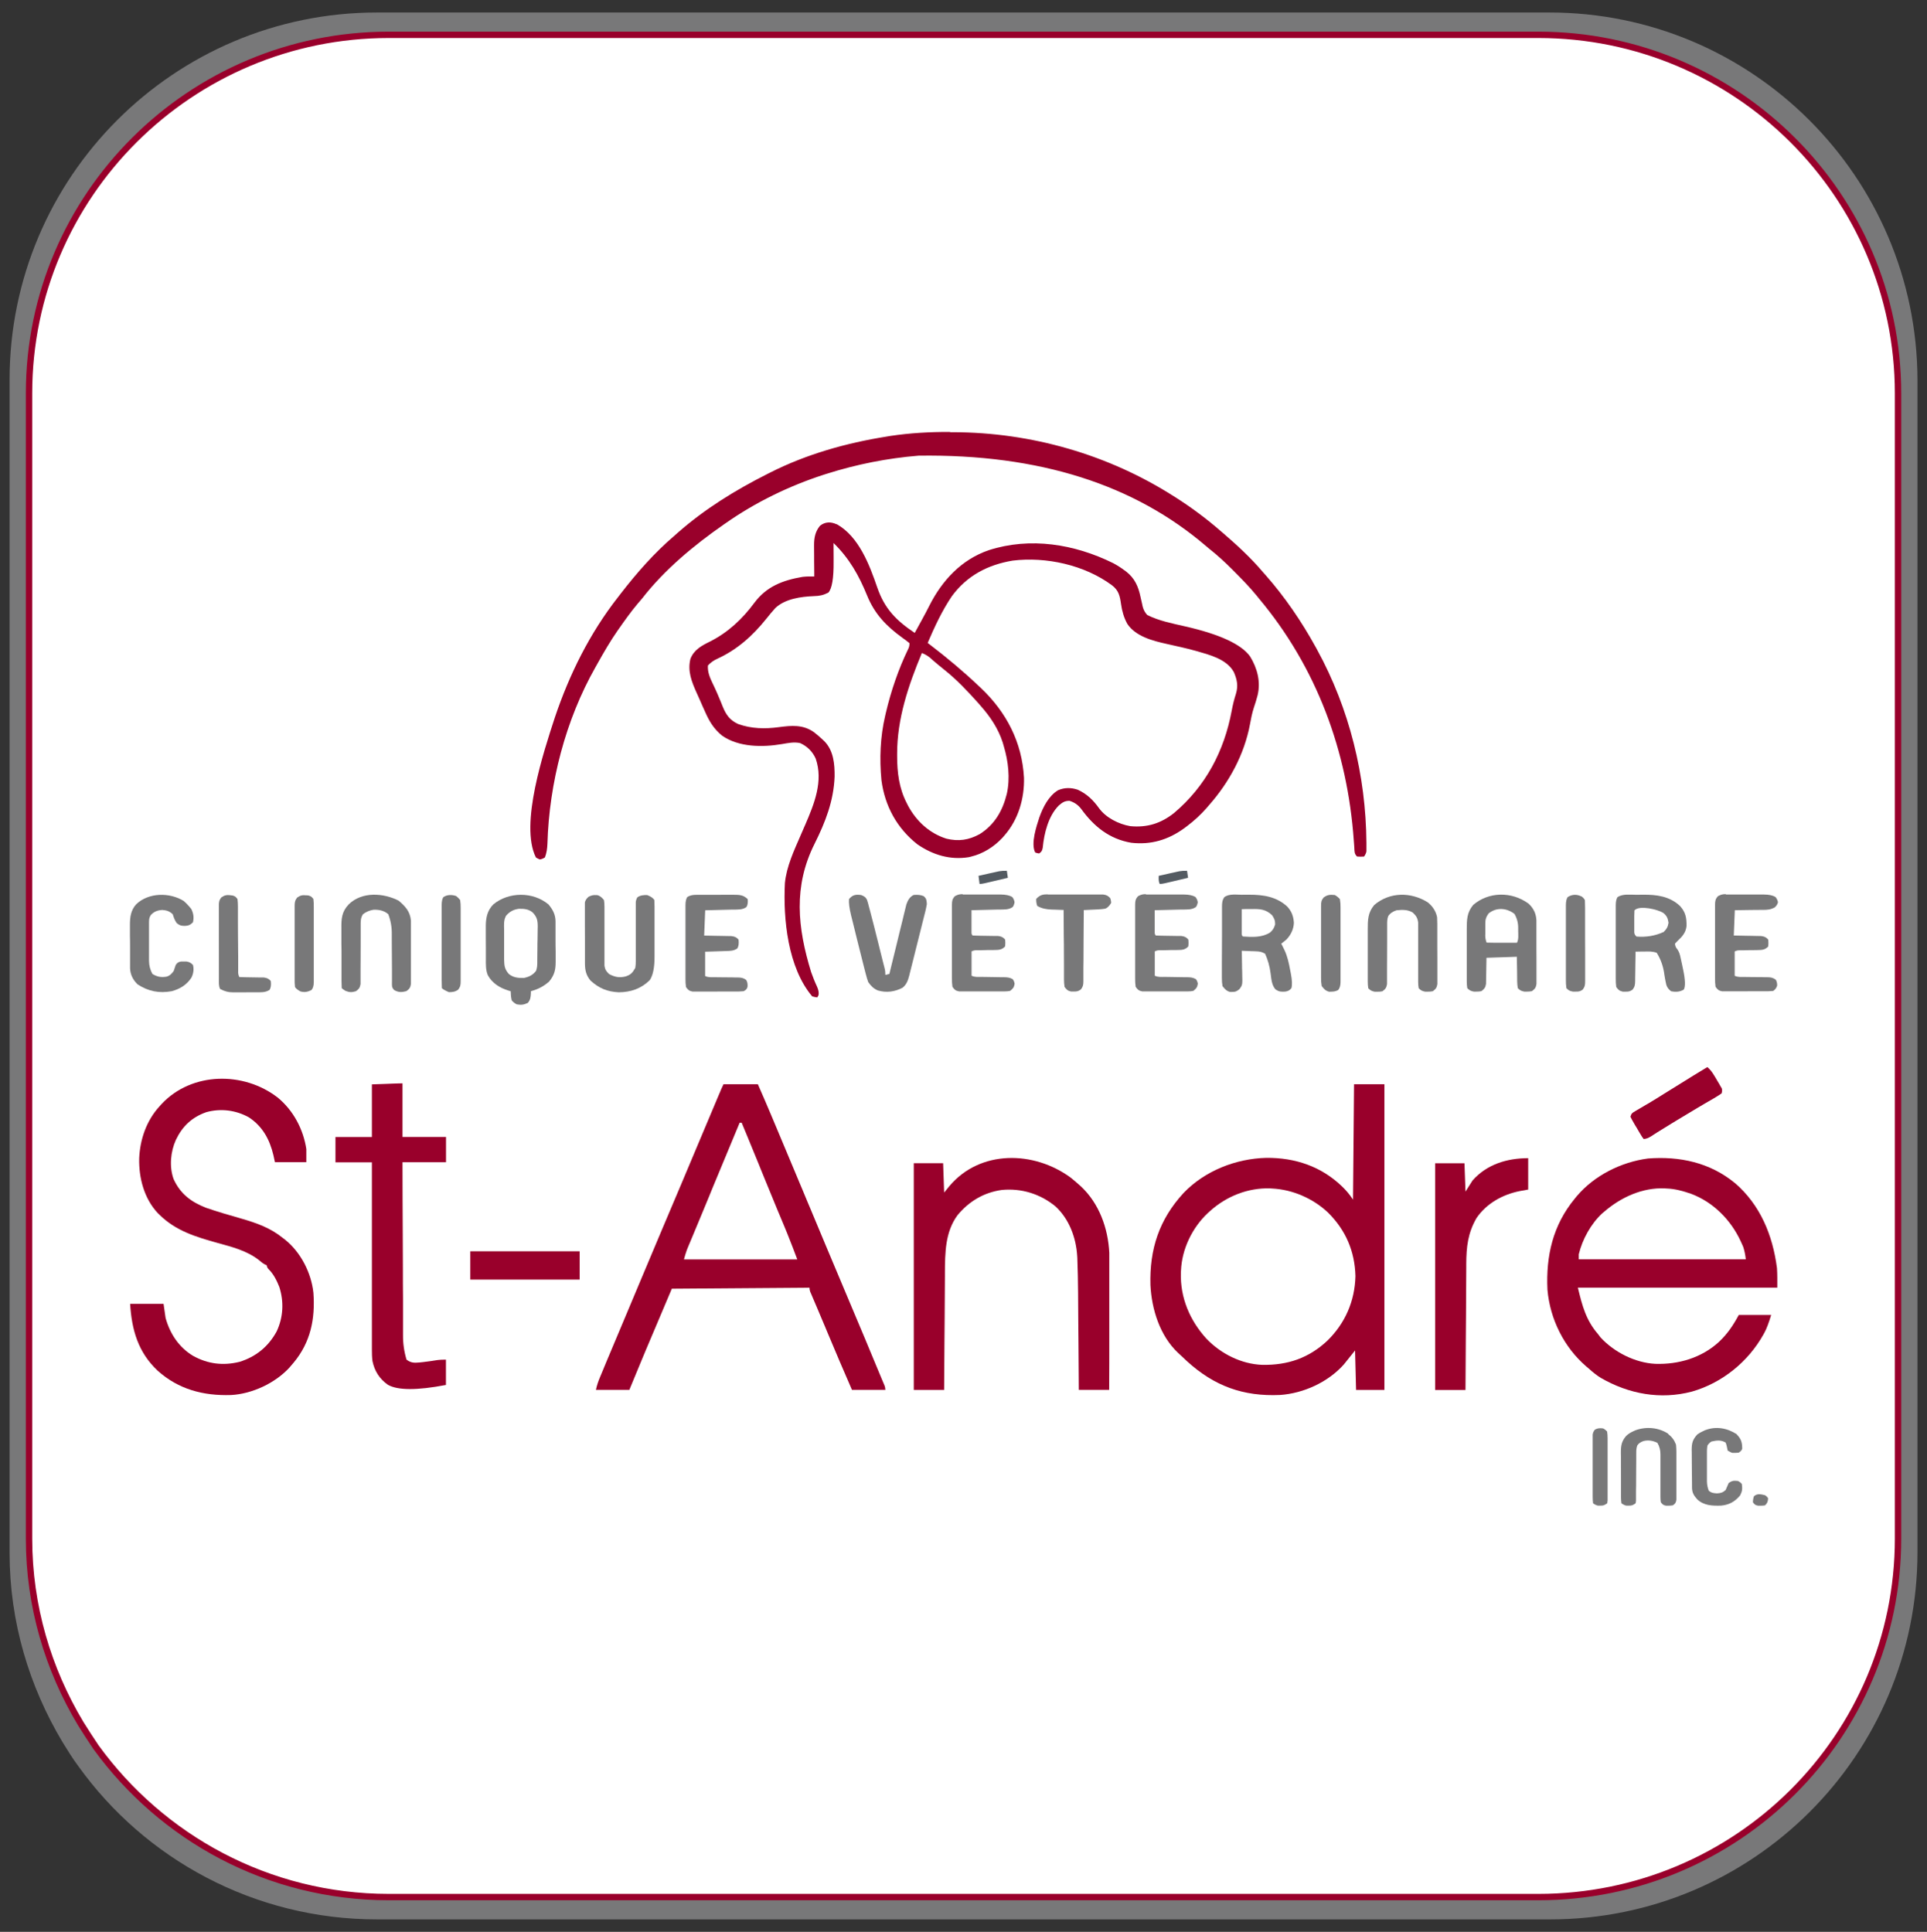
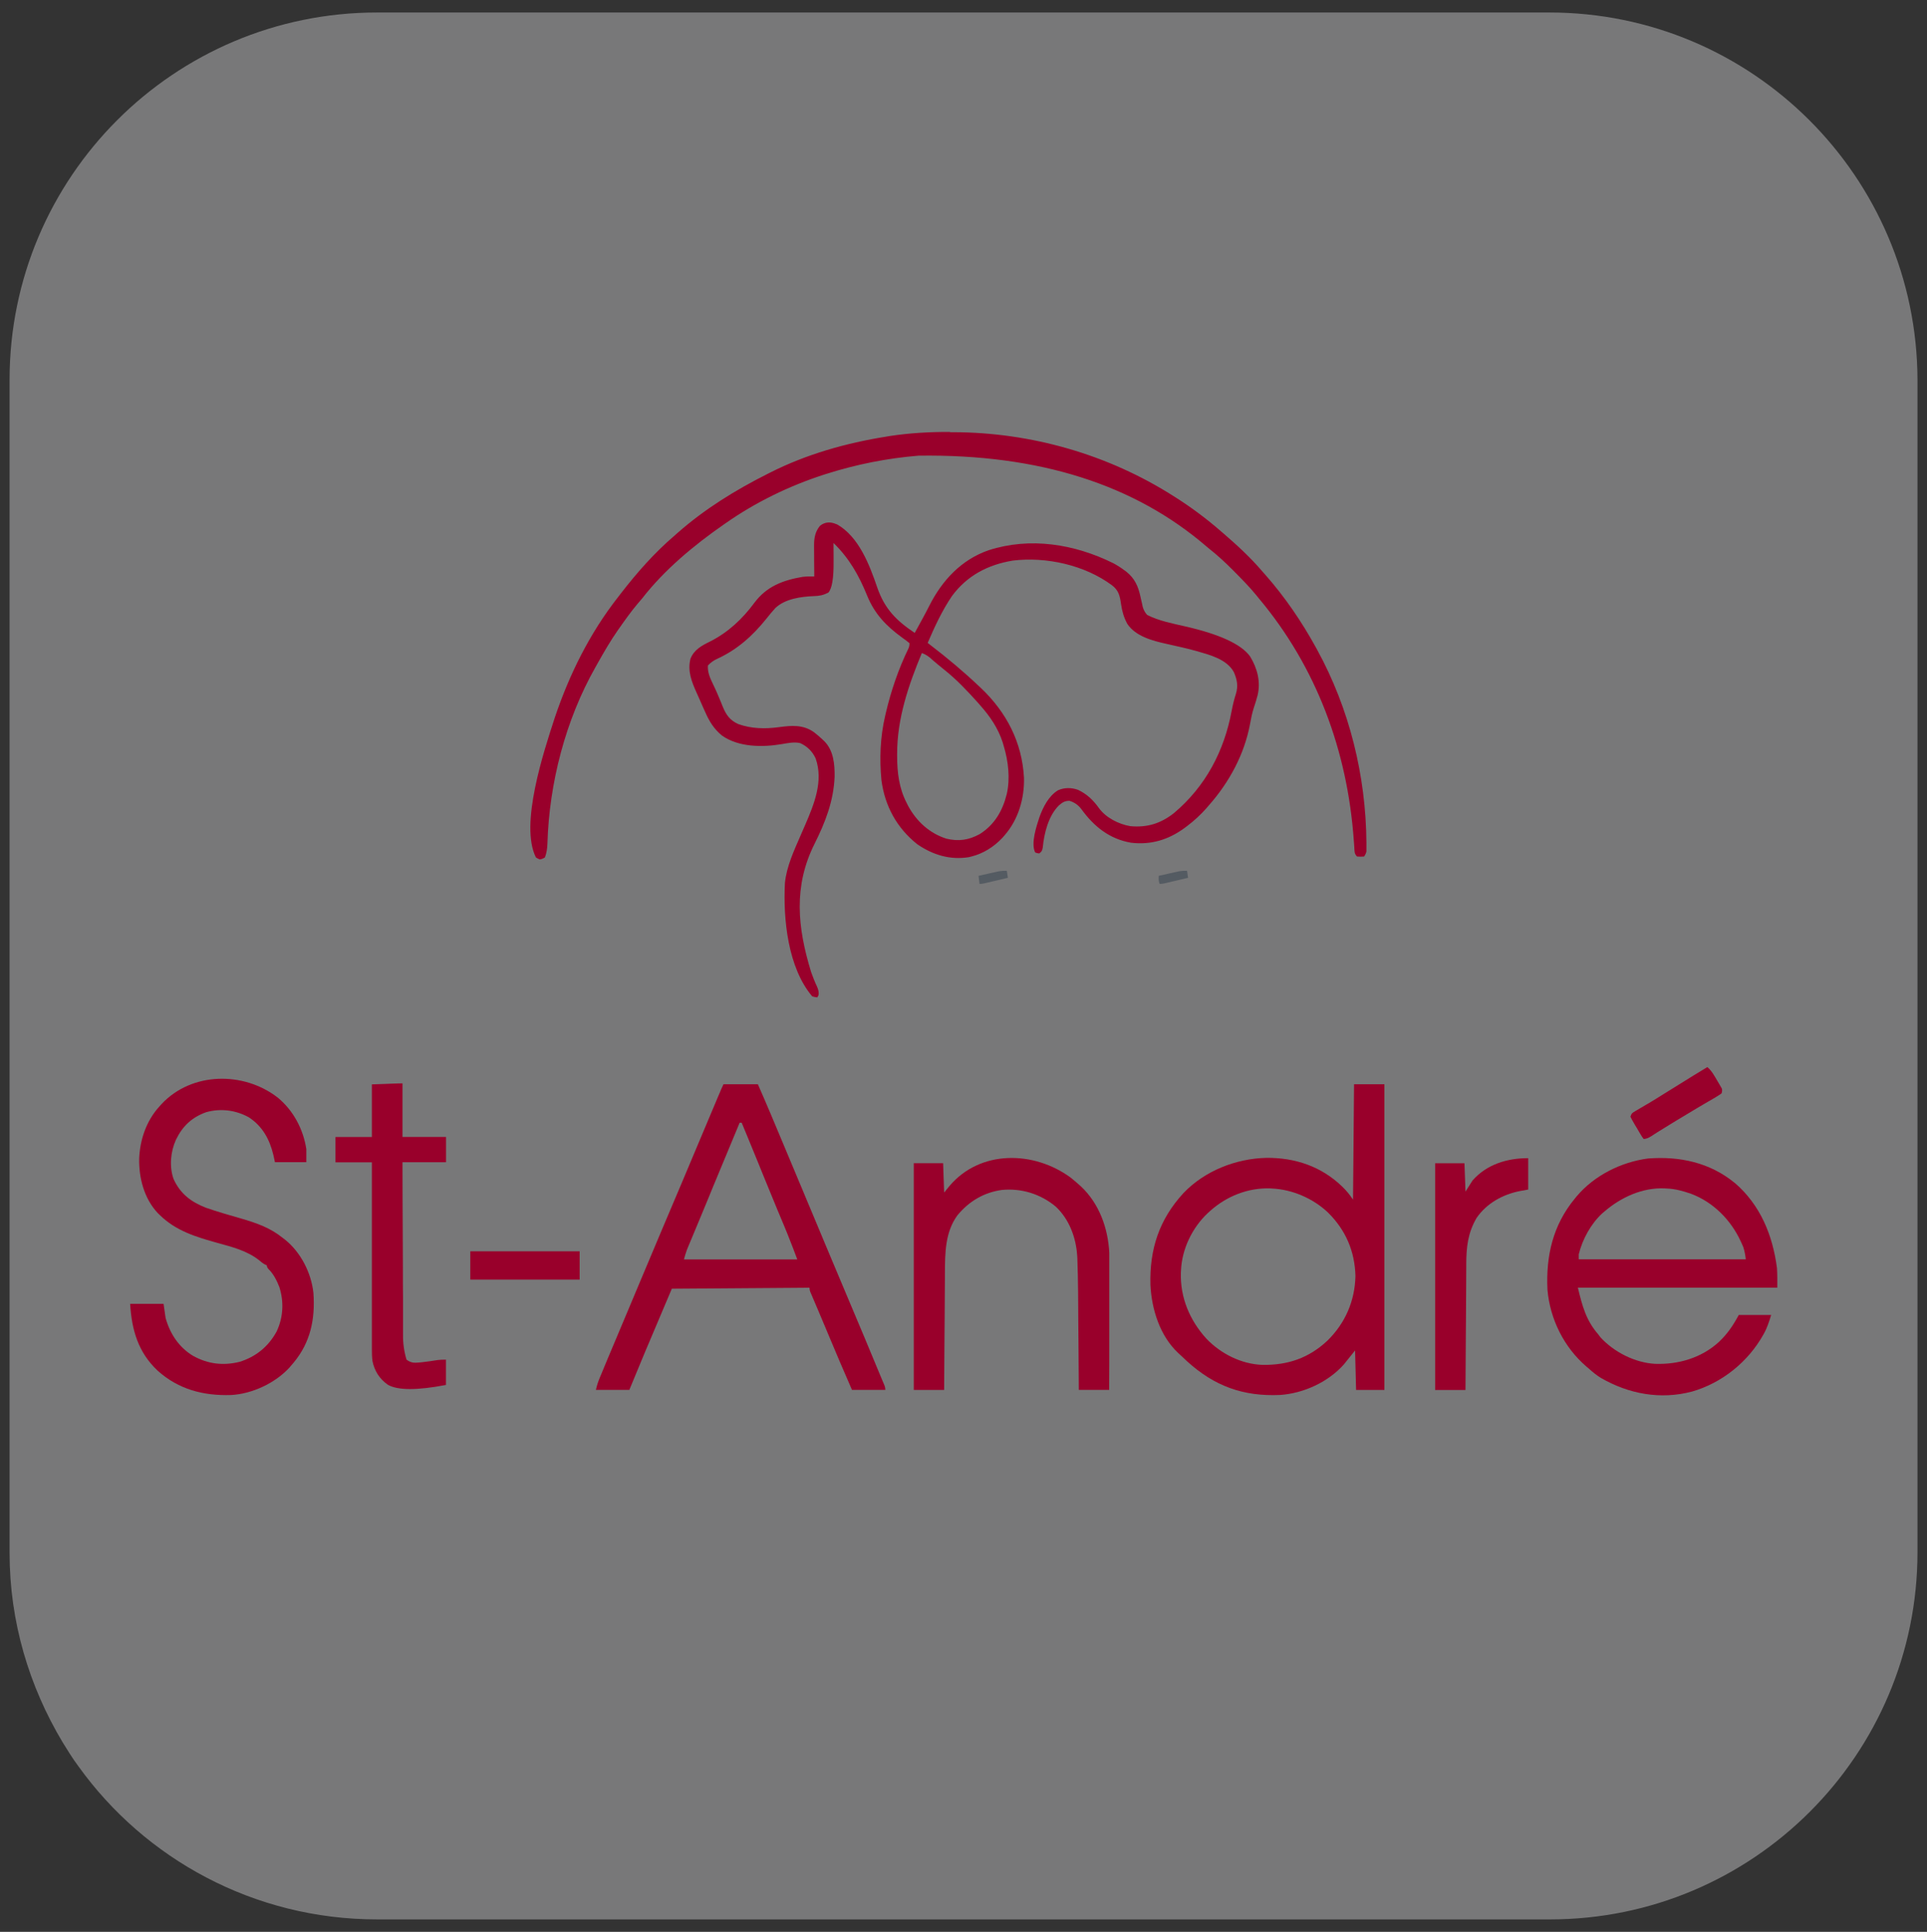
<svg xmlns="http://www.w3.org/2000/svg" version="1.1" viewBox="0 0 302.09 302.91">
  <rect x="0" y="0" width="302.09" height="302.91" fill="#333333" stroke="none" />
  <defs>
    <style>
      .cls-1 {
        fill: #fff;
        stroke: #99002b;
        stroke-miterlimit: 10;
      }

      .cls-2 {
        fill: #787879;
      }

      .cls-3 {
        fill: #545b62;
      }

      .cls-4 {
        fill: #99002b;
      }
    </style>
  </defs>
  <g>
    <g id="Layer_2">
      <path class="cls-2" d="M242.9,1.96H59.1C27.3,1.96,1.5,27.76,1.5,59.56v183.9c0,10.9,3.1,21,8.3,29.7.8,1.3,1.6,2.6,2.5,3.8,10.4,14.5,27.5,24,46.8,24h183.9c31.8,0,57.6-25.8,57.6-57.6V59.56c-.1-31.8-25.9-57.6-57.7-57.6Z" />
-       <path class="cls-1" d="M241.15,5.46H60.95C29.85,5.46,4.55,30.66,4.55,61.66v179.6c0,10.6,3,20.5,8.1,29,.8,1.3,1.6,2.5,2.4,3.7,10.3,14.2,27,23.5,45.9,23.5h180.2c31.2,0,56.4-25.2,56.4-56.2V61.66c0-31-25.3-56.2-56.4-56.2Z" />
      <path class="cls-4" d="M131.17,82.19c3.48,1.95,5.14,6.39,6.36,9.94,1.15,3.33,2.97,5.17,5.87,7.11.2-.37.4-.74.6-1.1.17-.32.35-.64.52-.95.39-.72.79-1.44,1.15-2.18,2.01-3.99,5.03-7.26,9.33-8.74,6.52-2.1,13.45-.96,19.49,2.02.62.33,1.19.69,1.75,1.11.1.08.21.15.32.23,1.31,1.03,1.88,2.3,2.22,3.9.08.37.16.73.25,1.1.04.17.07.34.11.51q.2.75.71,1.29c1.86.93,3.91,1.32,5.92,1.78q8.17,1.86,10.21,4.73c1.13,1.85,1.68,3.95,1.17,6.08-.17.66-.37,1.31-.59,1.95-.28.87-.45,1.73-.61,2.63-.89,4.69-3.23,9.03-6.38,12.61-.14.16-.27.32-.41.48-.94,1.07-1.94,1.99-3.08,2.85-.13.1-.26.2-.4.3-2.52,1.84-5.23,2.66-8.35,2.3-3.4-.58-5.83-2.54-7.81-5.27-.5-.66-1.07-1.05-1.85-1.3-.74-.01-1.11.24-1.67.72-1.65,1.63-2.32,4.39-2.53,6.61-.09.48-.17.65-.56.92q-.34-.03-.63-.16c-.71-1.41.2-4.09.66-5.51.57-1.58,1.45-3.35,2.93-4.24,1.01-.44,2.05-.43,3.09-.08,1.42.65,2.42,1.62,3.32,2.88,1.09,1.51,3.1,2.52,4.91,2.83,2.63.25,4.79-.42,6.86-2.06,4.96-4.19,7.86-9.71,9.04-16.04.17-.91.38-1.78.67-2.67.37-1.24.17-2.24-.34-3.4-1.15-2.06-3.83-2.7-5.94-3.31-.82-.23-1.64-.43-2.47-.62-.12-.03-.24-.06-.36-.08-.59-.14-1.18-.27-1.77-.4-2.17-.48-4.84-1.17-6.15-3.13-.55-1-.83-2-.99-3.12-.18-1.26-.36-2.14-1.43-2.95-4.28-3.17-10.31-4.5-15.55-3.86-3.89.65-7.15,2.34-9.53,5.57-1.54,2.27-2.72,4.82-3.8,7.34.13.1.26.2.39.3,2.68,2.05,5.26,4.21,7.7,6.53q.12.12.25.23c4.02,3.82,6.45,8.5,6.76,14.08.08,3.26-.89,6.55-3.04,9.02q-.17.2-.35.4c-1.32,1.41-3,2.48-4.89,2.94q-.18.04-.36.09c-2.94.48-5.65-.35-8.07-2.01-3.22-2.54-5.11-6.01-5.64-10.06-.32-3.35-.19-6.79.58-10.07.04-.16.07-.32.11-.48.81-3.44,1.97-6.86,3.52-10.05q.21-.42.18-.89c-.38-.31-.75-.59-1.15-.87-2.5-1.82-4.31-3.7-5.49-6.6-1.29-3.16-2.79-5.82-5.26-8.23,0,.15,0,.3,0,.45,0,.56,0,1.13.01,1.69,0,.24,0,.48,0,.73q.04,3.96-.82,4.91c-.79.4-1.38.53-2.28.55-2.02.08-4.49.42-6.02,1.86-.49.53-.94,1.09-1.39,1.65-2.16,2.7-4.57,4.87-7.73,6.32q-.85.38-1.46,1.05c-.07,1,.29,1.86.71,2.74.12.25.23.5.35.74.06.13.12.26.18.39.2.43.38.87.56,1.3.06.15.12.3.19.45.12.29.24.58.35.87.53,1.28,1.12,2.1,2.41,2.69,2.07.74,4.19.78,6.35.49,2.02-.27,3.81-.43,5.53.79.45.35.88.72,1.3,1.11.11.1.22.2.33.31,1.44,1.47,1.62,3.58,1.6,5.54-.15,3.82-1.45,7.15-3.14,10.53-3.35,6.68-2.68,13.16-.54,20.12.27.77.57,1.53.92,2.27q.37.82.23,1.38c-.06.1-.13.21-.19.32q-.36-.03-.79-.16c-3.82-4.51-4.57-12.14-4.28-17.77.26-2.61,1.42-5.07,2.45-7.45.2-.45.39-.91.59-1.36q.07-.17.15-.34c1.4-3.25,2.87-6.84,1.63-10.38-.51-1.11-1.31-1.9-2.42-2.41-.96-.22-1.91-.01-2.86.15-3.05.52-6.78.51-9.4-1.33-1.3-1.07-2-2.24-2.67-3.77-.08-.18-.16-.36-.25-.55-.24-.53-.47-1.06-.7-1.59-.12-.27-.24-.53-.36-.8-.78-1.74-1.45-3.4-.97-5.33.56-1.43,1.76-2.07,3.09-2.72,2.83-1.44,5.05-3.52,6.93-6.06,1.92-2.58,4.47-3.54,7.56-4.07.62-.07,1.21-.07,1.83-.06,0-.18,0-.35,0-.53,0-.66-.01-1.31-.02-1.97,0-.28,0-.57,0-.85,0-.41,0-.82-.01-1.23,0-.12,0-.25,0-.38,0-1.12.2-2.11.93-2.99.8-.64,1.7-.65,2.61-.23ZM144.51,102.41c-2.1,5.04-3.88,10.29-3.87,15.81,0,.11,0,.22,0,.33,0,2.57.3,5.03,1.49,7.34.08.16.16.31.24.48,1.32,2.42,3.34,4.29,5.99,5.13,1.9.46,3.5.23,5.22-.71,2.35-1.48,3.61-3.68,4.26-6.33.54-2.43.23-5.1-.48-7.46-.06-.19-.11-.39-.17-.59-.71-2.19-1.96-4.05-3.48-5.76-.13-.14-.25-.29-.38-.44-1.67-1.86-3.41-3.71-5.38-5.26-.61-.48-1.2-.99-1.79-1.49q-.74-.74-1.65-1.07Z" />
      <path class="cls-4" d="M212.27,170.01h4.76v47.93h-4.44c-.05-2.04-.1-4.08-.16-6.19q-.88,1.1-1.77,2.21c-2.48,2.77-6.29,4.51-9.98,4.77-5.8.26-10.34-1.4-14.62-5.31-.24-.22-.47-.44-.7-.66-.23-.22-.46-.43-.69-.64-2.83-2.66-4.13-6.81-4.32-10.62-.16-5.61,1.36-10.29,5.2-14.45,3.32-3.47,8.19-5.38,12.94-5.5,4.53-.05,8.66,1.34,11.94,4.52.67.65,1.16,1.25,1.68,2.03.05-5.97.1-11.94.16-18.09ZM189.74,189.85c-.13.12-.26.23-.4.36-2.44,2.29-4.06,5.64-4.2,9.01,0,.12-.01.24-.02.36-.11,3.91,1.41,7.48,4.01,10.33,2.26,2.36,5.48,3.99,8.78,4.1,3.97.06,7.27-1.06,10.19-3.8,2.79-2.74,4.29-6.2,4.39-10.11-.1-3.91-1.53-7.24-4.32-9.99-2.32-2.19-5.55-3.6-8.75-3.75-.11,0-.21-.01-.33-.02-3.45-.11-6.8,1.23-9.35,3.51Z" />
      <path class="cls-4" d="M148.95,67.77c.17,0,.34,0,.51,0,12.18.03,24.27,3.48,34.56,10.05.1.07.21.13.32.2,2.51,1.6,4.9,3.39,7.14,5.35q.17.15.34.29c2.18,1.88,4.31,3.85,6.17,6.05.13.15.27.3.41.46,3.03,3.44,5.64,7.27,7.85,11.28.08.14.15.28.23.42,5.07,9.25,7.65,19.74,7.73,30.28,0,.16,0,.32,0,.48,0,.15,0,.3,0,.45,0,.13,0,.26,0,.4q-.04.34-.36.82-.56.05-1.11,0c-.45-.45-.39-.8-.43-1.44-.02-.24-.03-.47-.05-.71,0-.12-.02-.25-.03-.38-.99-14-5.83-27.15-14.89-37.95-.12-.15-.24-.3-.37-.46-1.12-1.37-2.36-2.62-3.61-3.88-.09-.09-.18-.18-.27-.27-1.13-1.13-2.28-2.18-3.53-3.17-.16-.14-.33-.27-.49-.41-11.16-9.57-26.01-14.45-45.07-14.18-4.91.4-9.73,1.36-14.43,2.85-.13.04-.27.09-.41.13-5.47,1.77-10.75,4.34-15.46,7.65-.08.06-.17.12-.26.18-4.66,3.24-9.27,7.07-12.76,11.56-.25.29-.5.59-.75.88-1.04,1.24-1.97,2.55-2.9,3.88-.07.1-.14.2-.22.31-1.12,1.61-2.1,3.3-3.06,5.01-.14.24-.27.49-.41.73-4.69,8.28-7.24,18.15-7.52,27.64-.03.78-.12,1.44-.39,2.17q-.38.25-.79.32-.36-.12-.63-.32c-2.57-5.15,1.23-16.6,2.97-21.93,2.28-6.78,5.47-13.21,9.89-18.86.15-.19.29-.38.44-.57,2.52-3.26,5.3-6.43,8.45-9.11.15-.13.3-.27.46-.41,4.27-3.76,9.07-6.72,14.14-9.27.13-.06.25-.13.38-.19,5.68-2.88,11.94-4.64,18.22-5.64.2-.03.39-.06.59-.1,3.12-.47,6.23-.64,9.38-.63Z" />
      <path class="cls-4" d="M113.41,170.01h5.4c1.4,3.17,2.73,6.37,4.07,9.57.54,1.3,1.09,2.6,1.63,3.89.3.71.59,1.42.89,2.13.12.28.24.57.36.85.24.57.48,1.14.71,1.71q.09.21.18.43c.12.28.24.57.36.85.3.71.6,1.42.89,2.13.53,1.28,1.07,2.55,1.6,3.83,1.33,3.17,2.66,6.35,4,9.51,1.36,3.2,2.7,6.42,4.03,9.63.25.6.5,1.2.75,1.8.07.17.15.34.22.52q.09.21.18.43t.12.64h-5.24c-1.32-3.02-2.61-6.05-3.88-9.09-.12-.29-.24-.58-.36-.87q-.09-.21-.18-.42c-.35-.85-.71-1.7-1.07-2.54-.04-.1-.08-.2-.13-.3-.19-.45-.38-.89-.57-1.34-.06-.15-.13-.3-.19-.45-.05-.13-.11-.26-.17-.39q-.11-.31-.11-.62c-7.12.05-14.24.1-21.58.16q-2.04,4.79-4.06,9.59c-.17.41-.34.82-.51,1.22-.7,1.68-1.4,3.37-2.09,5.05h-5.24c.15-.73.37-1.36.66-2.04.05-.12.1-.25.16-.38.17-.41.34-.82.51-1.23.12-.29.24-.58.36-.87,1.01-2.41,2.02-4.82,3.04-7.23.86-2.03,1.71-4.07,2.56-6.1.97-2.32,1.95-4.64,2.93-6.96.06-.15.12-.3.19-.45.51-1.2,1.01-2.39,1.52-3.59.44-1.05.89-2.09,1.33-3.14.06-.15.12-.29.19-.45.99-2.35,1.98-4.71,2.97-7.06.82-1.97,1.65-3.93,2.48-5.89.05-.11.1-.22.14-.34.13-.31.26-.62.4-.93q.11-.26.22-.53c.11-.24.22-.49.34-.73ZM115.95,176.05c-1.42,3.39-2.83,6.78-4.23,10.18-.13.31-.26.62-.38.93-.06.15-.13.31-.19.47-.41.99-.82,1.98-1.23,2.97-.28.67-.56,1.34-.84,2.02-.13.32-.27.64-.4.96-.19.45-.37.89-.56,1.34-.05.13-.11.26-.17.4q-.08.18-.15.37-.07.16-.13.32c-.18.48-.31.98-.45,1.47h17.77q-.74-1.99-1.53-3.96c-.05-.12-.1-.24-.15-.37-.11-.26-.22-.52-.32-.78-.3-.71-.59-1.42-.89-2.13-.06-.15-.12-.3-.19-.45-.68-1.64-1.35-3.28-2.02-4.92-.24-.58-.47-1.16-.71-1.74-.06-.14-.11-.28-.17-.43-.6-1.47-1.2-2.93-1.8-4.39-.05-.12-.1-.23-.15-.36-.26-.64-.52-1.27-.79-1.91h-.32Z" />
      <path class="cls-4" d="M271.96,185.48c4,3.45,5.94,8.19,6.61,13.35.07,1.02.05,2.05.05,3.07h-31.26c.68,2.85,1.28,5.12,3.17,7.3q.18.24.37.49c2.13,2.33,5.44,4,8.59,4.16,3.64.12,7.23-.93,9.96-3.42,1.36-1.28,2.23-2.58,3.13-4.24h5.08q-.56,1.86-1.05,2.76c-.06.1-.11.2-.17.31-2.39,4.28-6.48,7.59-11.2,8.94-4.94,1.3-9.88.39-14.27-2.14-.69-.42-1.29-.92-1.88-1.45-.13-.11-.26-.22-.39-.33-3.51-3.01-5.71-7.44-6.11-12.05-.25-5.31.85-10.12,4.28-14.28.1-.13.2-.25.31-.38,2.75-3.26,6.97-5.37,11.18-5.92,4.95-.38,9.7.63,13.6,3.84ZM251.47,190.01c-.1.08-.19.17-.3.25-1.77,1.64-3.11,4.08-3.67,6.41v.79h26.18q-.1-1-.38-1.89c-.04-.1-.09-.2-.13-.31q-.07-.16-.14-.31t-.15-.33c-1.54-3.34-4.31-6.14-7.79-7.44-1.23-.42-2.48-.78-3.78-.82-.1,0-.2-.02-.31-.02-3.52-.17-6.93,1.41-9.53,3.67Z" />
      <path class="cls-4" d="M43.53,172.09c2.45,2.02,4.01,4.95,4.49,8.08v2.06h-4.92c-.08-.37-.16-.73-.24-1.11-.59-2.46-1.69-4.5-3.84-5.92-2.06-1.14-4.41-1.44-6.69-.81-2.25.8-3.73,2.2-4.75,4.33-.84,1.84-1.07,4.23-.36,6.17,1.06,2.32,2.75,3.58,5.08,4.49,1.82.63,3.67,1.16,5.52,1.69,2.41.7,4.58,1.46,6.55,3.07.11.08.22.17.33.25,2.46,1.98,4.09,5.2,4.43,8.31.3,4.1-.44,7.78-3.12,10.99-.12.14-.25.29-.37.43-.09.1-.18.21-.27.32-2.24,2.44-5.84,4.12-9.14,4.3-4.32.14-8.24-.87-11.52-3.82-3.06-2.88-4.06-6.38-4.31-10.48h5.24c.1.73.21,1.47.32,2.22.69,2.48,2.1,4.62,4.33,5.95,2.31,1.27,4.69,1.56,7.25.93,2.58-.79,4.54-2.4,5.83-4.77,1.04-2.21,1.16-4.65.42-6.97-.4-1.01-.9-2.02-1.68-2.79q-.28-.28-.28-.6-.14-.06-.28-.13c-.37-.2-.64-.42-.96-.7-1.88-1.47-4.2-2.06-6.46-2.68-3.38-.94-6.57-1.89-9.13-4.43-.09-.09-.18-.17-.27-.26-2.14-2.29-2.98-5.52-2.91-8.58.13-2.98,1.14-5.91,3.17-8.14.12-.13.23-.26.35-.39,4.74-5.05,12.86-5.12,18.17-1.02Z" />
      <path class="cls-4" d="M167.85,184.65c.43.35.85.7,1.26,1.07.11.1.22.2.34.3,2.87,2.69,4.25,6.55,4.45,10.41,0,.57.01,1.15,0,1.72,0,.22,0,.44,0,.65,0,.58,0,1.17,0,1.75,0,.61,0,1.22,0,1.84,0,1.16,0,2.31,0,3.47,0,1.32,0,2.64,0,3.95,0,2.71,0,5.41-.02,8.12h-4.76c0-.56,0-1.12-.01-1.7-.01-1.87-.03-3.73-.04-5.6,0-1.13-.02-2.26-.03-3.39,0-.99-.01-1.97-.02-2.96,0-.52,0-1.04-.01-1.56q-.02-2.73-.12-5.46c0-.11-.01-.22-.02-.33-.18-2.87-1.24-5.74-3.37-7.74-2.4-1.99-5.36-2.9-8.44-2.61-2.83.4-5.14,1.77-6.96,3.97-1.94,2.64-1.95,5.91-1.97,9.05q0,.3,0,.61c0,.54,0,1.08-.01,1.62,0,.57,0,1.14-.01,1.7,0,1.07-.02,2.14-.02,3.22,0,1.22-.02,2.44-.03,3.66-.02,2.51-.03,5.02-.05,7.53h-4.76v-35.55h4.6q.08,2.28.16,4.6.41-.51.83-1.02c4.83-5.72,13.25-5.55,19.01-1.32Z" />
      <path class="cls-4" d="M63.1,169.86v8.41h6.82v3.97h-6.82c0,3.82.02,7.65.04,11.47,0,1.78.01,3.55.02,5.33,0,1.55,0,3.1.02,4.64,0,.82,0,1.64,0,2.46,0,.77,0,1.54,0,2.32,0,.28,0,.57,0,.85q-.02,1.99.55,3.88c.66.5,1.18.53,1.98.45q.29-.03.58-.06c.78-.09,1.56-.2,2.34-.33q.49-.06,1.28-.06v3.97q-6.79,1.3-9.11-.03c-1.31-.93-2.09-2.15-2.41-3.72-.08-.61-.09-1.2-.09-1.81,0-.13,0-.25,0-.38,0-.42,0-.84,0-1.26,0-.3,0-.6,0-.91,0-.82,0-1.64,0-2.46,0-.86,0-1.71,0-2.57,0-1.62,0-3.24,0-4.86,0-1.84,0-3.69,0-5.53,0-3.79,0-7.59,0-11.38h-5.71v-3.97h5.71v-8.25c.76-.03,1.51-.05,2.29-.08q.36-.01.72-.03c.19,0,.37-.01.57-.02.19,0,.38-.01.58-.02q.44-.01.6-.01Z" />
      <path class="cls-4" d="M239.57,181.6v4.92c-.45.08-.9.16-1.37.25-2.66.54-5.15,1.92-6.72,4.2-1.37,2.36-1.61,4.55-1.62,7.25,0,.22,0,.43,0,.65,0,.58,0,1.16-.01,1.75,0,.61,0,1.22-.01,1.83,0,1.15-.02,2.31-.02,3.46,0,1.31-.02,2.63-.03,3.94-.02,2.7-.03,5.4-.05,8.1h-4.76v-35.55h4.6c.05,1.47.1,2.93.16,4.44.37-.58.73-1.15,1.11-1.75,2.25-2.54,5.42-3.49,8.73-3.49Z" />
      <path class="cls-2" d="M194.78,140.29c.35,0,.71,0,1.06,0,2.21,0,4.26.3,5.95,1.85.7.75.98,1.53,1.05,2.55-.04,1.01-.48,1.91-1.17,2.63-.26.23-.53.43-.81.64.05.09.09.18.14.28.06.12.12.24.18.36q.08.15.15.3c.5,1.04.72,2.1.93,3.23.04.18.07.37.11.56q.29,1.53.08,2.26c-.29.35-.52.46-.97.53-.64.04-.96.03-1.51-.33-.63-.68-.66-1.69-.79-2.57q-.2-1.59-.85-3.03c-.46-.28-.82-.36-1.36-.38-.13,0-.27-.01-.41-.02q-.21,0-.42-.01c-.14,0-.28-.01-.43-.02-.35-.01-.69-.03-1.04-.04,0,.16,0,.33.01.5.01.61.02,1.22.03,1.83,0,.26,0,.53.02.79,0,.38.01.76.02,1.14,0,.12,0,.23.01.36,0,.64-.06.91-.47,1.41-.43.33-.6.43-1.13.42q-.17,0-.35,0c-.56-.16-.79-.45-1.16-.9-.08-.47-.1-.84-.1-1.3,0-.13,0-.26,0-.39,0-.43,0-.85,0-1.28,0-.3,0-.59,0-.89,0-.62,0-1.24.01-1.86,0-.79,0-1.59.01-2.38,0-.61,0-1.22,0-1.83,0-.29,0-.59,0-.88,0-.41,0-.82,0-1.23,0-.12,0-.24,0-.37,0-.59.02-1.06.37-1.55.77-.57,1.9-.37,2.82-.37ZM194.66,142.56c0,.68,0,1.37,0,2.05,0,.2,0,.39,0,.59,0,.19,0,.37,0,.56,0,.17,0,.34,0,.52q-.03.39.18.56c1.48.1,2.98.19,4.28-.63.45-.41.6-.68.78-1.26.01-.62-.13-.92-.47-1.44-1-.95-1.9-1-3.22-.97-.15,0-.3,0-.45,0-.36,0-.73,0-1.09.02Z" />
      <path class="cls-2" d="M256.5,140.3c.35,0,.71,0,1.06-.01,2.13-.02,4.17.23,5.8,1.76.89.98,1.05,1.86,1.03,3.17-.12,1.02-.66,1.62-1.39,2.3q-.21.22-.42.44c.03.4.13.6.39.91.3.45.39.83.5,1.35.04.19.08.39.13.59.04.2.08.4.13.61.04.2.09.4.13.61q.51,2.42.1,3.14c-.63.37-1.29.4-2,.25-.57-.46-.73-.81-.85-1.53-.03-.17-.06-.34-.1-.52-.03-.18-.06-.36-.09-.54q-.23-1.88-1.2-3.43c-.65-.24-1.25-.22-1.94-.2-.13,0-.27,0-.4,0-.33,0-.65.01-.98.02,0,.16,0,.33,0,.5,0,.61-.02,1.23-.03,1.84,0,.27,0,.53-.01.8,0,.38-.01.76-.02,1.14q0,.18,0,.36c-.02.55-.05.86-.4,1.31-.41.29-.63.33-1.13.32-.13,0-.27,0-.41,0-.53-.12-.69-.28-1.02-.72-.06-.46-.09-.87-.08-1.33q0-.2,0-.41c0-.44,0-.88,0-1.33,0-.31,0-.61,0-.92,0-.64,0-1.29,0-1.93,0-.83,0-1.65,0-2.48,0-.63,0-1.27,0-1.9,0-.3,0-.61,0-.91,0-.43,0-.85,0-1.28,0-.13,0-.25,0-.38q.01-.85.28-1.24c.85-.53,1.94-.36,2.91-.36ZM256.23,142.72c-.04.63-.03,1.26-.03,1.89,0,.18,0,.36,0,.54,0,.17,0,.34,0,.52,0,.16,0,.31,0,.48q0,.41.36.7,2.26.19,4.25-.72c.47-.48.65-.77.76-1.45-.12-.73-.26-1.08-.84-1.55-.84-.52-3.66-1.23-4.48-.41Z" />
      <path class="cls-2" d="M239.59,141.65c.8.73,1.22,1.59,1.27,2.66,0,.19,0,.38,0,.58,0,.11,0,.21,0,.32,0,.35,0,.7,0,1.05,0,.12,0,.24,0,.36,0,.63,0,1.26,0,1.89,0,.65,0,1.3.01,1.96,0,.5,0,1,0,1.51,0,.24,0,.48,0,.72,0,.34,0,.67,0,1.01,0,.19,0,.38,0,.58-.09.58-.25.77-.71,1.12q-.39.08-.79.07c-.13,0-.27,0-.41,0-.48-.09-.68-.19-1.02-.54q-.09-.51-.1-1.12c0-.11,0-.22,0-.33,0-.35-.01-.69-.01-1.04,0-.23,0-.47-.01-.7-.01-.58-.02-1.15-.03-1.73-1.57.05-3.14.1-4.76.16q-.03,1.49-.05,2.97c0,.19,0,.37-.01.56q0,.28-.01.57c-.1.58-.26.77-.72,1.13q-.39.08-.79.07c-.13,0-.27,0-.41,0-.48-.09-.68-.2-1.02-.54q-.08-.48-.08-1.08c0-.11,0-.22,0-.33,0-.36,0-.72,0-1.09,0-.25,0-.5,0-.76,0-.53,0-1.06,0-1.59,0-.68,0-1.35,0-2.03,0-.52,0-1.04,0-1.57,0-.25,0-.5,0-.75,0-1.5.01-2.65,1.01-3.85,2.43-2.09,6.03-2.12,8.62-.24ZM233.38,143.2c-.41.57-.54.96-.53,1.66,0,.16,0,.32,0,.49,0,.17,0,.33,0,.51,0,.17,0,.34,0,.51q-.06.77.2,1.43c.35.01.7.02,1.06.02.11,0,.21,0,.32,0,.34,0,.68,0,1.01,0,.23,0,.46,0,.69,0,.56,0,1.12,0,1.68,0,.29-.57.19-1.24.19-1.87,0-.14,0-.29,0-.43q.01-1.2-.58-2.22c-1.21-.94-2.82-1.08-4.06-.07Z" />
      <path class="cls-2" d="M85.95,141.77c.71.85,1.13,1.61,1.14,2.72q0,.25,0,.51c0,.18,0,.36,0,.55,0,.19,0,.37,0,.57,0,.4,0,.79,0,1.19,0,.6,0,1.2.02,1.81,0,.38,0,.77,0,1.15,0,.18,0,.36,0,.54,0,1.27-.2,2.09-1.02,3.09-.88.78-1.73,1.2-2.86,1.52,0,.1,0,.19,0,.29-.04.65-.06,1.03-.48,1.54-.61.3-1.07.36-1.74.23q-.47-.23-.79-.63c-.11-.48-.15-.94-.16-1.43-.11-.03-.22-.06-.33-.09-1.38-.43-2.55-1.14-3.26-2.43-.34-.83-.3-1.69-.3-2.58,0-.18,0-.37,0-.56,0-.39,0-.78,0-1.17,0-.59,0-1.19-.01-1.78,0-.38,0-.76,0-1.14,0-.18,0-.35,0-.53.01-1.28.26-2.41,1.19-3.34,2.39-1.98,6.2-2,8.59-.02ZM79.29,143.68c-.34.64-.27,1.36-.26,2.07,0,.17,0,.34,0,.51,0,.36,0,.71,0,1.07,0,.54,0,1.09,0,1.63,0,.35,0,.69,0,1.04,0,.16,0,.32,0,.49.02.95.1,1.5.73,2.22.68.58,1.51.66,2.38.63.79-.16,1.4-.46,1.9-1.11.15-.45.18-.75.19-1.23,0-.15,0-.3,0-.46,0-.7.02-1.39.02-2.09,0-.37,0-.73.02-1.1.01-.53.01-1.06.02-1.59,0-.16,0-.33.01-.49,0-.97-.13-1.51-.81-2.21-.64-.52-1.35-.58-2.15-.56-.87.11-1.52.48-2.06,1.16Z" />
      <path class="cls-2" d="M62.53,141.25c1.03.88,1.77,1.7,1.89,3.1,0,.19,0,.38,0,.58,0,.11,0,.21,0,.32,0,.35,0,.69,0,1.04,0,.24,0,.49,0,.73,0,.51,0,1.01,0,1.52,0,.65,0,1.3,0,1.95,0,.5,0,1,0,1.5,0,.24,0,.48,0,.72,0,.33,0,.67,0,1,0,.19,0,.38,0,.58-.09.59-.24.77-.71,1.12-.74.19-1.23.21-1.9-.16-.44-.44-.36-.69-.36-1.3,0-.21,0-.41,0-.62,0-.11,0-.22,0-.33,0-.35,0-.69,0-1.04,0-.98-.01-1.97-.02-2.95,0-.6,0-1.2-.01-1.81,0-.23,0-.46,0-.69q.03-1.65-.55-3.16c-.65-.58-1.49-.74-2.34-.7-.6.1-1.14.32-1.63.7-.36.56-.36,1.03-.36,1.69q0,.16,0,.32c0,.23,0,.45,0,.68,0,.36,0,.72,0,1.07,0,1.02-.01,2.03-.01,3.05,0,.62,0,1.24-.01,1.87,0,.24,0,.47,0,.71,0,.33,0,.66,0,.99q0,.28,0,.57c-.1.58-.25.77-.72,1.12-.67.19-1,.2-1.65-.06q-.42-.26-.58-.42c-.02-.35-.03-.71-.03-1.06,0-.11,0-.22,0-.34,0-.37,0-.74,0-1.11,0-.13,0-.25,0-.38,0-.67,0-1.34,0-2,0-.69,0-1.38-.02-2.07,0-.53,0-1.06,0-1.59,0-.25,0-.51,0-.76-.02-1.55.03-2.65,1.14-3.82,2.08-2.05,5.48-1.81,7.89-.56Z" />
      <path class="cls-2" d="M223.82,141.48c.75.6,1.29,1.4,1.47,2.35.02.36.03.71.03,1.07,0,.11,0,.21,0,.32,0,.35,0,.7,0,1.05,0,.12,0,.24,0,.36,0,.63,0,1.26,0,1.89,0,.65,0,1.3.01,1.96,0,.5,0,1,0,1.51,0,.24,0,.48,0,.72,0,.34,0,.67,0,1.01,0,.19,0,.38,0,.58-.09.58-.25.77-.71,1.12q-.39.08-.79.07c-.13,0-.27,0-.41,0-.48-.09-.68-.2-1.02-.54q-.08-.46-.08-1.03c0-.1,0-.21,0-.32,0-.23,0-.45,0-.68,0-.36,0-.72,0-1.07,0-.63,0-1.26,0-1.89,0-1.01,0-2.02,0-3.02,0-.35,0-.7,0-1.06,0-.22,0-.43,0-.65,0-.19,0-.38,0-.57-.08-.7-.33-1.11-.85-1.57-.78-.49-1.65-.45-2.54-.36-.54.18-.97.43-1.3.91-.18.48-.17.9-.17,1.41q0,.16,0,.32c0,.23,0,.45,0,.68,0,.36,0,.72,0,1.07,0,1.02-.01,2.03-.01,3.05,0,.62,0,1.24-.01,1.87,0,.24,0,.47,0,.71,0,.33,0,.66,0,.99q0,.28,0,.57c-.1.58-.25.77-.72,1.12q-.39.08-.79.07c-.13,0-.27,0-.41,0-.48-.09-.68-.2-1.02-.54q-.08-.48-.08-1.08c0-.11,0-.22,0-.33,0-.36,0-.72,0-1.09,0-.25,0-.5,0-.76,0-.53,0-1.06,0-1.59,0-.68,0-1.35,0-2.03,0-.52,0-1.04,0-1.57,0-.25,0-.5,0-.75,0-1.5.01-2.65,1.01-3.85,2.4-2.07,5.77-2.08,8.4-.42Z" />
      <path class="cls-2" d="M93.43,140.34c.1.01.2.03.31.04.44.17.64.39.94.75q.08.48.08,1.05c0,.1,0,.21,0,.32,0,.23,0,.45,0,.68,0,.36,0,.71,0,1.07,0,.89,0,1.77,0,2.66,0,.75,0,1.5,0,2.25,0,.35,0,.7,0,1.05,0,.22,0,.43,0,.65q0,.28,0,.57c.09.61.28.86.71,1.29.87.47,1.58.62,2.55.4.84-.26,1.13-.57,1.57-1.35q.09-.53.08-1.09c0-.1,0-.21,0-.32,0-.23,0-.45,0-.68,0-.36,0-.71,0-1.07,0-.63,0-1.26,0-1.88,0-1.01,0-2.01,0-3.02,0-.35,0-.7,0-1.05,0-.22,0-.43,0-.65,0-.19,0-.38,0-.57q.06-.46.26-.75c.47-.32.99-.36,1.54-.34q.88.34,1.11.79c.02.34.02.68.03,1.02q0,.16,0,.32c0,.35,0,.7,0,1.04,0,.24,0,.48,0,.73,0,.51,0,1.02,0,1.52,0,.65,0,1.3,0,1.95,0,.5,0,1,0,1.5,0,.24,0,.48,0,.72q.02,2.62-.76,3.76c-1.37,1.33-2.95,1.87-4.85,1.89-1.8-.09-3.09-.62-4.42-1.83-.69-.83-.87-1.6-.88-2.66,0-.11,0-.22,0-.33,0-.36,0-.71,0-1.07,0-.25,0-.5,0-.75,0-.52,0-1.04,0-1.56,0-.67,0-1.34-.01-2,0-.51,0-1.03,0-1.54,0-.25,0-.49,0-.74,0-.34,0-.69,0-1.03q0-.29,0-.59.12-.5.58-.88.65-.33,1.15-.25Z" />
      <path class="cls-2" d="M134.99,140.34c.45.17.72.32.93.76.12.38.23.76.32,1.14.04.15.08.29.12.44.13.49.25.97.38,1.46.09.35.18.69.27,1.04.23.9.46,1.81.68,2.71.14.56.28,1.13.42,1.69.09.36.18.72.27,1.08.04.17.08.34.13.51.04.15.08.31.12.47q.05.2.1.41t.07.82q.31-.08.63-.16c.03-.14.07-.28.1-.43.32-1.33.65-2.67.98-4,.17-.69.34-1.37.5-2.06.16-.66.32-1.32.49-1.98.06-.25.12-.5.18-.76.09-.35.17-.71.26-1.06.05-.2.1-.4.15-.61.23-.65.51-1.17,1.14-1.48.59-.04,1.01-.04,1.57.18.46.4.45.65.5,1.25-.07.41-.15.8-.25,1.2-.03.12-.06.23-.09.35-.09.38-.19.77-.29,1.15-.07.27-.13.53-.2.8-.14.56-.28,1.12-.42,1.68-.18.71-.36,1.43-.54,2.15-.14.55-.28,1.1-.41,1.65-.07.26-.13.53-.2.79-.09.37-.19.74-.28,1.11-.03.11-.05.22-.08.33-.2.76-.42,1.4-1.04,1.9-1.23.65-2.54.82-3.89.43-.69-.31-1.06-.69-1.5-1.31-.14-.4-.26-.78-.36-1.19-.03-.12-.06-.24-.1-.37-.11-.43-.22-.87-.33-1.3-.04-.17-.09-.34-.13-.52-.3-1.17-.59-2.33-.88-3.5-.13-.52-.26-1.03-.38-1.55-.12-.5-.25-1-.37-1.49-.05-.18-.09-.37-.14-.56q-.41-1.68-.32-2.54c.57-.67,1.05-.74,1.9-.63Z" />
      <path class="cls-2" d="M109.24,140.31c.15,0,.31,0,.46,0,.17,0,.33,0,.5,0,.17,0,.34,0,.52,0,.36,0,.72,0,1.08,0,.55,0,1.1,0,1.65-.01.35,0,.7,0,1.05,0,.16,0,.33,0,.5,0,.9,0,1.55.02,2.22.69q.07.85-.21,1.24c-.62.44-1.31.38-2.04.4-.13,0-.25,0-.38,0-.4.01-.81.02-1.21.03-.27,0-.55.01-.82.02-.67.02-1.34.03-2.01.05-.05,1.31-.1,2.62-.16,3.97.34,0,.67.01,1.02.02.33,0,.65.02.98.02.23,0,.45,0,.68.01.33,0,.65.01.98.02.2,0,.39,0,.59.01.54.07.77.15,1.14.54q.12.94-.21,1.41c-.55.37-1.08.37-1.73.39q-.29,0-.58.02c-.2,0-.4.01-.61.02q-.3.01-.61.02c-.5.02-1,.03-1.5.05v3.81c.5.25,1.03.18,1.58.19.26,0,.51,0,.77.01.4,0,.81.01,1.21.01.39,0,.78,0,1.17.02.12,0,.24,0,.37,0,.55.01.88.05,1.33.38q.24.35.23.92t-.62.85q-.37.04-.82.05c-.17,0-.33,0-.5,0q-.27,0-.54,0-.28,0-.56,0c-.39,0-.78,0-1.17,0-.6,0-1.2,0-1.79.01-.38,0-.76,0-1.14,0-.18,0-.36,0-.54,0-.17,0-.33,0-.51,0-.15,0-.29,0-.44,0-.54-.11-.71-.26-1.03-.71-.06-.46-.09-.87-.08-1.33q0-.2,0-.41c0-.44,0-.88,0-1.33,0-.31,0-.61,0-.92,0-.64,0-1.29,0-1.93,0-.83,0-1.65,0-2.48,0-.63,0-1.27,0-1.9,0-.3,0-.61,0-.91,0-.43,0-.85,0-1.28,0-.13,0-.25,0-.38q.01-.85.28-1.24c.5-.31.93-.35,1.5-.35Z" />
      <path class="cls-2" d="M179.61,140.26c.16,0,.32,0,.48,0,.17,0,.34,0,.52,0,.18,0,.35,0,.54,0,.37,0,.75,0,1.12,0,.57,0,1.14,0,1.71,0,.36,0,.73,0,1.09,0,.17,0,.34,0,.52,0q1.18.01,1.81.38.29.34.37.83-.08.47-.29.75c-.62.44-1.31.38-2.04.4-.13,0-.25,0-.38,0-.4.01-.81.02-1.21.03-.27,0-.55.01-.82.02-.67.02-1.34.03-2.01.05,0,.63,0,1.26,0,1.89,0,.18,0,.36,0,.55,0,.17,0,.34,0,.52,0,.16,0,.32,0,.48q-.02.36.18.53c.32.02.64.03.97.03.2,0,.39,0,.6.01.42,0,.84.02,1.25.02q.3,0,.6.01t.55,0c.52.07.75.16,1.11.54q.08.56,0,1.11c-.5.51-.93.54-1.62.55q-.28,0-.58.01-.3,0-.6,0c-.39,0-.78.02-1.18.03-.17,0-.35,0-.53,0q-.42,0-.74.18v3.81c.5.25,1.03.19,1.58.19.26,0,.51,0,.77.01.4,0,.81.01,1.21.02.39,0,.78.01,1.17.02q.18,0,.37,0c.51.01.88.04,1.33.29q.24.26.32.73c-.1.6-.25.75-.71,1.12q-.39.08-.83.08-.25,0-.5,0-.27,0-.54,0-.28,0-.56,0c-.39,0-.78,0-1.17,0-.6,0-1.19,0-1.79,0-.38,0-.76,0-1.14,0-.18,0-.36,0-.54,0-.17,0-.33,0-.5,0-.15,0-.29,0-.44,0-.54-.11-.71-.26-1.03-.72-.06-.46-.09-.87-.08-1.33,0-.13,0-.27,0-.41,0-.44,0-.88,0-1.33,0-.31,0-.61,0-.92,0-.64,0-1.29,0-1.93,0-.83,0-1.65,0-2.48,0-.63,0-1.27,0-1.9,0-.3,0-.61,0-.91,0-.43,0-.85,0-1.28q0-.19,0-.38c.01-.6.05-.89.46-1.34.47-.25.73-.32,1.26-.32Z" />
      <path class="cls-2" d="M150.89,140.26c.16,0,.32,0,.48,0,.17,0,.34,0,.52,0,.18,0,.35,0,.54,0,.37,0,.75,0,1.12,0,.57,0,1.14,0,1.71,0,.36,0,.73,0,1.09,0,.17,0,.34,0,.52,0q1.18.01,1.81.38.29.34.37.83-.08.47-.29.75c-.62.44-1.31.38-2.04.4-.13,0-.25,0-.38,0-.4.01-.81.02-1.21.03-.27,0-.55.01-.82.02-.67.02-1.34.03-2.01.05,0,.63,0,1.26,0,1.89,0,.18,0,.36,0,.55,0,.17,0,.34,0,.52,0,.16,0,.32,0,.48q-.02.36.18.53c.32.02.64.03.97.03.2,0,.39,0,.6.01.42,0,.84.02,1.25.02q.3,0,.6.01t.55,0c.52.07.75.16,1.11.54q.08.56,0,1.11c-.5.51-.93.54-1.62.55q-.28,0-.58.01-.3,0-.6,0c-.39,0-.78.02-1.18.03-.17,0-.35,0-.53,0q-.42,0-.74.18v3.81c.5.25,1.03.19,1.58.19.26,0,.51,0,.77.01.4,0,.81.01,1.21.02.39,0,.78.01,1.17.02q.18,0,.37,0c.51.01.88.04,1.33.29q.24.26.32.73c-.1.6-.25.75-.71,1.12q-.39.08-.83.08-.25,0-.5,0-.27,0-.54,0-.28,0-.56,0c-.39,0-.78,0-1.17,0-.6,0-1.19,0-1.79,0-.38,0-.76,0-1.14,0-.18,0-.36,0-.54,0-.17,0-.33,0-.5,0-.15,0-.29,0-.44,0-.54-.11-.71-.26-1.03-.72-.06-.46-.09-.87-.08-1.33,0-.13,0-.27,0-.41,0-.44,0-.88,0-1.33,0-.31,0-.61,0-.92,0-.64,0-1.29,0-1.93,0-.83,0-1.65,0-2.48,0-.63,0-1.27,0-1.9,0-.3,0-.61,0-.91,0-.43,0-.85,0-1.28q0-.19,0-.38c.01-.6.05-.89.46-1.34.47-.25.73-.32,1.26-.32Z" />
      <path class="cls-2" d="M270.54,140.26c.16,0,.32,0,.48,0,.17,0,.34,0,.52,0,.18,0,.35,0,.54,0,.37,0,.75,0,1.12,0,.57,0,1.14,0,1.71,0,.36,0,.73,0,1.09,0,.17,0,.34,0,.52,0q1.18.01,1.81.38.29.34.4.82-.11.48-.51.82c-.67.36-1.15.39-1.9.39q-.19,0-.38,0c-.4,0-.8.01-1.19.01-.27,0-.54,0-.81.01-.66.01-1.32.02-1.98.03-.05,1.31-.1,2.62-.16,3.97.34,0,.67.01,1.02.02.33,0,.65.02.98.02.23,0,.45,0,.68.01.33,0,.65.01.98.02.2,0,.39,0,.59.01.54.07.77.15,1.14.54q.08.56,0,1.11c-.5.51-.93.54-1.62.55q-.28,0-.58.01t-.6,0c-.39,0-.78.02-1.18.03-.17,0-.35,0-.53,0q-.42,0-.74.18v3.81c.5.25,1.03.18,1.58.19.26,0,.51,0,.77.01.4,0,.81.01,1.21.01.39,0,.78,0,1.17.02.12,0,.24,0,.37,0,.55.01.88.05,1.33.38q.24.35.23.92-.15.54-.62.85-.37.04-.82.05c-.17,0-.33,0-.5,0q-.27,0-.54,0-.28,0-.56,0c-.39,0-.78,0-1.17,0-.6,0-1.2,0-1.79.01-.38,0-.76,0-1.14,0-.18,0-.36,0-.54,0-.17,0-.33,0-.51,0-.15,0-.29,0-.44,0-.54-.11-.71-.26-1.03-.71-.06-.46-.09-.87-.08-1.33,0-.13,0-.27,0-.41,0-.44,0-.88,0-1.33,0-.31,0-.61,0-.92,0-.64,0-1.29,0-1.93,0-.83,0-1.65,0-2.48,0-.63,0-1.27,0-1.9,0-.3,0-.61,0-.91,0-.43,0-.85,0-1.28q0-.19,0-.38c.01-.6.05-.89.46-1.34.47-.25.73-.32,1.26-.32Z" />
      <path class="cls-4" d="M73.73,196.2h17.14v4.44h-17.14v-4.44Z" />
      <path class="cls-2" d="M28.82,141.29q.44.38.79.79c.12.14.24.28.37.43.35.69.45,1.35.27,2.11-.42.42-.75.55-1.34.56-.57-.02-.71-.07-1.19-.42-.34-.47-.47-.87-.64-1.41-.51-.47-.94-.62-1.64-.67-.75.05-1.28.24-1.8.8-.26.42-.27.66-.28,1.15,0,.16,0,.32,0,.48q0,.26,0,.52c0,.18,0,.35,0,.54,0,.37,0,.75,0,1.12,0,.57,0,1.14,0,1.72,0,.36,0,.73,0,1.09,0,.17,0,.34,0,.52q0,1.14.54,2.1c.76.45,1.34.56,2.21.42.54-.17.79-.44,1.12-.89.11-.31.22-.63.32-.95.27-.36.4-.46.85-.54q.2,0,.41,0c.14,0,.27,0,.41,0,.47.08.69.2,1.03.54.18.68.07,1.39-.25,2.01-.75,1.13-1.79,1.76-3.08,2.11-1.99.36-3.68.02-5.36-1.08-.71-.69-1.12-1.5-1.17-2.49,0-.15,0-.3,0-.45,0-.17,0-.34,0-.52,0-.18,0-.37,0-.56,0-.19,0-.38,0-.57,0-.4,0-.8,0-1.2,0-.61,0-1.22-.02-1.83,0-.39,0-.78,0-1.17,0-.18,0-.36,0-.55,0-1.21.14-2.26.96-3.19,1.95-1.9,5.31-1.91,7.52-.51Z" />
      <path class="cls-4" d="M267.66,167.32c.7.6,1.1,1.37,1.56,2.15q.12.21.25.42c.08.13.15.26.23.4.07.12.14.24.21.36q.13.32-.03.8-.38.27-.9.58c-.09.06-.19.11-.28.17-.31.18-.62.36-.93.54-.22.13-.43.25-.65.38-.33.2-.67.39-1,.59-1.03.61-2.06,1.23-3.08,1.85-.28.17-.56.34-.84.51-.79.48-1.57.96-2.35,1.45q-.18.11-.36.23c-.21.14-.42.27-.63.41q-.67.43-1.19.43-.25-.31-.5-.75c-.09-.16-.18-.31-.28-.47-.1-.16-.19-.33-.29-.5-.1-.16-.2-.33-.3-.49q-.53-.91-.7-1.28c.18-.55.26-.58.73-.86.12-.07.25-.14.37-.22.14-.08.27-.16.41-.24.29-.17.58-.34.88-.52.15-.09.31-.18.47-.27.78-.46,1.55-.95,2.32-1.43,1.4-.88,2.81-1.75,4.22-2.62q.26-.16.53-.33c.71-.44,1.42-.87,2.14-1.3Z" />
-       <path class="cls-2" d="M164.25,140.26h.61c.22,0,.44,0,.65,0,.23,0,.45,0,.68,0,.47,0,.94,0,1.41,0,.6,0,1.21,0,1.81,0,.46,0,.93,0,1.39,0,.22,0,.44,0,.67,0,.31,0,.62,0,.93,0q.26,0,.54,0c.51.07.73.18,1.09.54q.16.38.16.79-.45.73-.93.89c-.36.06-.7.09-1.06.11-.13,0-.27.01-.41.02q-.21,0-.42.02c-.14,0-.28.01-.43.02-.35.02-.69.03-1.04.05,0,.15,0,.3,0,.45,0,1.41-.02,2.82-.03,4.23,0,.73-.01,1.45-.01,2.18,0,.7,0,1.4-.02,2.1,0,.27,0,.53,0,.8,0,.37,0,.75,0,1.12q0,.17,0,.33c-.01.53-.06.8-.39,1.23-.41.3-.63.33-1.13.33-.13,0-.27,0-.41,0-.53-.11-.69-.29-1.02-.72-.06-.41-.09-.76-.09-1.18,0-.12,0-.24,0-.36,0-.39,0-.78,0-1.16,0-.27,0-.54,0-.81,0-.71-.01-1.42-.01-2.13,0-.72,0-1.45-.02-2.17-.01-1.42-.02-2.84-.03-4.26-.2,0-.41-.01-.62-.02-.27-.01-.55-.02-.82-.03-.13,0-.27,0-.41-.01-.87-.04-1.52-.14-2.28-.57q-.2-.55-.16-1.11c.58-.6.99-.71,1.81-.71Z" />
      <path class="cls-2" d="M261.49,224.83c.62.49.96.94,1.25,1.68.07.68.07,1.37.06,2.05,0,.2,0,.4,0,.6,0,.53,0,1.05,0,1.57,0,.43,0,.86,0,1.29,0,.51,0,1.02,0,1.54,0,.19,0,.38,0,.58,0,.18,0,.36,0,.54,0,.16,0,.31,0,.48-.07.46-.17.6-.54.87q-.34.06-.71.06-.18,0-.37,0c-.43-.08-.55-.19-.82-.54q-.06-.39-.06-.86c0-.18,0-.35,0-.53,0-.19,0-.38,0-.58,0-.4,0-.8,0-1.2,0-.63,0-1.27,0-1.9,0-.61,0-1.22,0-1.83,0-.19,0-.38,0-.57q.02-1.01-.48-1.85c-.71-.34-1.39-.46-2.17-.28-.41.16-.72.31-.97.68-.16.43-.17.77-.17,1.22,0,.17,0,.35,0,.53,0,.19,0,.37,0,.57,0,.39,0,.79-.01,1.18,0,.62,0,1.24-.01,1.87,0,.6,0,1.2-.02,1.8,0,.19,0,.37,0,.57,0,.17,0,.35,0,.52,0,.15,0,.3,0,.46-.02.12-.04.24-.06.37-.48.32-.58.36-1.11.36-.11,0-.22,0-.33,0q-.31-.04-.78-.36-.06-.39-.07-.89c0-.19,0-.37,0-.57,0-.2,0-.41,0-.61,0-.21,0-.42,0-.63,0-.44,0-.88,0-1.32,0-.56,0-1.12-.01-1.69,0-.54,0-1.08,0-1.62,0-.2,0-.4-.01-.61,0-1.09.1-1.79.83-2.63.33-.31.64-.51,1.05-.7.13-.06.26-.12.39-.18,1.72-.63,3.64-.45,5.17.55Z" />
      <path class="cls-2" d="M36.12,140.38c.11.01.22.02.33.03.41.11.53.22.78.56.05.4.07.76.07,1.16,0,.12,0,.23,0,.36,0,.39,0,.78,0,1.16,0,.27,0,.54,0,.81,0,.71.01,1.42.01,2.13,0,1.14.02,2.27.03,3.41,0,.4,0,.8,0,1.19,0,.24,0,.48,0,.73,0,.11,0,.22,0,.34q-.04.51.18.94c.31.02.62.03.93.03.19,0,.38,0,.58.01.4,0,.81.02,1.21.02.19,0,.38,0,.58.01.18,0,.35,0,.53,0,.51.07.74.17,1.1.54q.12.94-.2,1.41c-.66.43-1.42.37-2.19.37-.12,0-.25,0-.37,0-.26,0-.52,0-.78,0-.4,0-.79,0-1.19.01-.25,0-.51,0-.76,0q-.18,0-.36,0c-.81,0-1.37-.15-2.09-.53-.25-.5-.18-1.04-.19-1.6,0-.13,0-.26,0-.4,0-.44,0-.88,0-1.31,0-.15,0-.3,0-.45,0-.79,0-1.58,0-2.37,0-.82,0-1.64-.01-2.45,0-.63,0-1.26,0-1.88,0-.3,0-.6,0-.9,0-.42,0-.84,0-1.27,0-.12,0-.25,0-.38,0-.56.03-.88.37-1.33.5-.36.86-.43,1.45-.36Z" />
      <path class="cls-2" d="M272.26,224.91c.7.72.85,1.25.86,2.23q-.06.32-.54.63-.31.04-.63.04-.16,0-.33,0t-.78-.36q-.08-.3-.13-.63-.07-.34-.19-.63c-.74-.44-1.41-.34-2.22-.16q-.38.22-.63.63c-.09.5-.09.99-.08,1.5,0,.15,0,.29,0,.44,0,.31,0,.61,0,.92,0,.47,0,.94,0,1.41,0,.3,0,.6,0,.9,0,.14,0,.28,0,.43q.01.77.28,1.47c.4.36.74.39,1.28.43.63-.04.89-.11,1.37-.52.17-.37.33-.74.48-1.11.55-.37.78-.38,1.43-.32q.38.16.63.48c.1.76.08,1.11-.27,1.79-.83.99-1.7,1.48-2.99,1.6-1.36.04-2.67,0-3.71-.96-.56-.63-.83-1.05-.84-1.9,0-.16,0-.31,0-.47,0-.71-.01-1.42-.02-2.14,0-.38,0-.75-.01-1.13,0-.54-.01-1.08-.01-1.62,0-.17,0-.33-.01-.51,0-1.08.15-1.63.89-2.44q.4-.28.8-.46c.13-.06.27-.12.4-.19,1.7-.67,3.47-.35,4.98.63Z" />
      <path class="cls-2" d="M71.51,140.5q.33.24.63.63c.06.46.09.86.08,1.31,0,.13,0,.26,0,.4,0,.44,0,.87,0,1.31,0,.3,0,.61,0,.91,0,.64,0,1.27,0,1.91,0,.82,0,1.63,0,2.45,0,.63,0,1.25,0,1.88,0,.3,0,.6,0,.9,0,.42,0,.84,0,1.26,0,.12,0,.25,0,.38,0,.55-.04.88-.38,1.33-.49.35-.86.39-1.46.4q-.8-.33-1.11-.63c-.02-.43-.02-.86-.03-1.29,0-.14,0-.27,0-.41,0-.45,0-.9,0-1.35,0-.31,0-.62,0-.94,0-.65,0-1.31,0-1.96,0-.84,0-1.68,0-2.52,0-.64,0-1.29,0-1.93,0-.31,0-.62,0-.93,0-.43,0-.87,0-1.3,0-.13,0-.26,0-.39q0-.86.27-1.26c.64-.4,1.31-.39,2.01-.16Z" />
      <path class="cls-2" d="M48.02,140.38c.11.01.22.02.33.03.41.12.53.21.78.56.05.45.07.87.06,1.33,0,.14,0,.27,0,.41,0,.45,0,.9,0,1.35,0,.31,0,.62,0,.93,0,.65,0,1.31,0,1.96,0,.84,0,1.67,0,2.51,0,.64,0,1.29,0,1.93,0,.31,0,.62,0,.93,0,.43,0,.86,0,1.29,0,.13,0,.26,0,.39q-.01.86-.38,1.25c-.6.29-1.08.38-1.72.2q-.59-.32-.84-.67c-.05-.44-.07-.85-.06-1.3,0-.13,0-.26,0-.4,0-.44,0-.87,0-1.31,0-.3,0-.61,0-.91,0-.64,0-1.27,0-1.91,0-.82,0-1.63,0-2.45,0-.63,0-1.25,0-1.88,0-.3,0-.6,0-.9,0-.42,0-.84,0-1.26,0-.12,0-.25,0-.38,0-.56.04-.88.38-1.33.5-.36.86-.43,1.45-.36Z" />
      <path class="cls-2" d="M247.95,140.56q.35.26.51.58c.02.43.03.85.03,1.28,0,.13,0,.26,0,.4,0,.44,0,.88,0,1.31,0,.15,0,.3,0,.45,0,.79,0,1.58,0,2.37,0,.82,0,1.64.01,2.45,0,.63,0,1.26,0,1.88,0,.3,0,.6,0,.9,0,.42,0,.84,0,1.27,0,.12,0,.25,0,.38,0,.56-.03.88-.38,1.34-.41.29-.63.32-1.13.31-.13,0-.27,0-.41,0-.49-.09-.68-.18-1.02-.54-.06-.46-.09-.87-.08-1.33,0-.14,0-.27,0-.41,0-.45,0-.9,0-1.35,0-.31,0-.62,0-.93,0-.65,0-1.31,0-1.96,0-.84,0-1.67,0-2.51,0-.64,0-1.29,0-1.93,0-.31,0-.62,0-.93,0-.43,0-.86,0-1.29,0-.13,0-.26,0-.39q.01-.86.28-1.25c.7-.44,1.41-.46,2.14-.11Z" />
-       <path class="cls-2" d="M209.26,140.34q.43.24.79.63c.08.48.11.87.1,1.35,0,.14,0,.27,0,.41,0,.45,0,.9,0,1.34,0,.31,0,.62,0,.93,0,.65,0,1.3,0,1.96,0,.84,0,1.67,0,2.51,0,.64,0,1.28,0,1.93,0,.31,0,.62,0,.92,0,.43,0,.86,0,1.29,0,.13,0,.26,0,.39q-.01.86-.39,1.25c-.37.18-.63.23-1.04.24-.12,0-.24,0-.36.01-.57-.15-.8-.43-1.16-.89-.08-.47-.11-.85-.1-1.32,0-.13,0-.26,0-.4,0-.43,0-.86,0-1.29,0-.3,0-.6,0-.9,0-.63,0-1.26,0-1.88,0-.8,0-1.61,0-2.41,0-.62,0-1.24,0-1.86,0-.3,0-.59,0-.89,0-.41,0-.83,0-1.24,0-.12,0-.25,0-.37,0-.56.04-.87.39-1.31.6-.45,1.01-.47,1.76-.4Z" />
      <path class="cls-2" d="M251.31,223.97q.34.17.63.48.08.48.08,1.08c0,.11,0,.22,0,.33,0,.36,0,.72,0,1.09,0,.25,0,.5,0,.75,0,.53,0,1.05,0,1.58,0,.68,0,1.35,0,2.03,0,.52,0,1.04,0,1.56,0,.25,0,.5,0,.75,0,.35,0,.7,0,1.04,0,.2,0,.4,0,.6-.02.15-.04.31-.06.46-.48.32-.58.36-1.11.36-.11,0-.22,0-.33,0q-.31-.04-.78-.36-.06-.46-.06-1.06c0-.11,0-.22,0-.33,0-.36,0-.72,0-1.09,0-.25,0-.5,0-.75,0-.53,0-1.05,0-1.58,0-.68,0-1.35,0-2.03,0-.52,0-1.04,0-1.56,0-.25,0-.5,0-.75,0-.35,0-.7,0-1.04,0-.2,0-.4,0-.6q.08-.48.37-.78c.47-.24.78-.24,1.29-.17Z" />
      <path class="cls-3" d="M186.09,136.53c.05.37.1.73.16,1.11-.68.16-1.36.32-2.04.48-.19.05-.39.09-.59.14q-.28.06-.56.13t-.52.12q-.41.09-.73.09c-.21-.43-.17-.79-.16-1.27.59-.13,1.18-.27,1.78-.4.17-.04.33-.08.51-.11q.24-.05.49-.11.22-.05.45-.1c.42-.07.8-.09,1.22-.07Z" />
      <path class="cls-3" d="M157.84,136.53c.05.37.1.73.16,1.11-.68.16-1.36.32-2.04.48-.19.05-.39.09-.59.14q-.28.06-.56.13t-.52.12q-.41.09-.73.09c-.05-.42-.1-.84-.16-1.27.59-.13,1.18-.27,1.78-.4.17-.04.33-.08.51-.11q.24-.05.49-.11.22-.05.45-.1c.42-.07.8-.09,1.22-.07Z" />
-       <path class="cls-2" d="M276.7,234.45q.32.2.48.48c-.04.53-.1.73-.48,1.11q-.33.05-.7.05-.19,0-.38,0c-.43-.07-.57-.18-.82-.53q0-.49.16-.95c.53-.47,1.1-.31,1.75-.16Z" />
    </g>
  </g>
</svg>